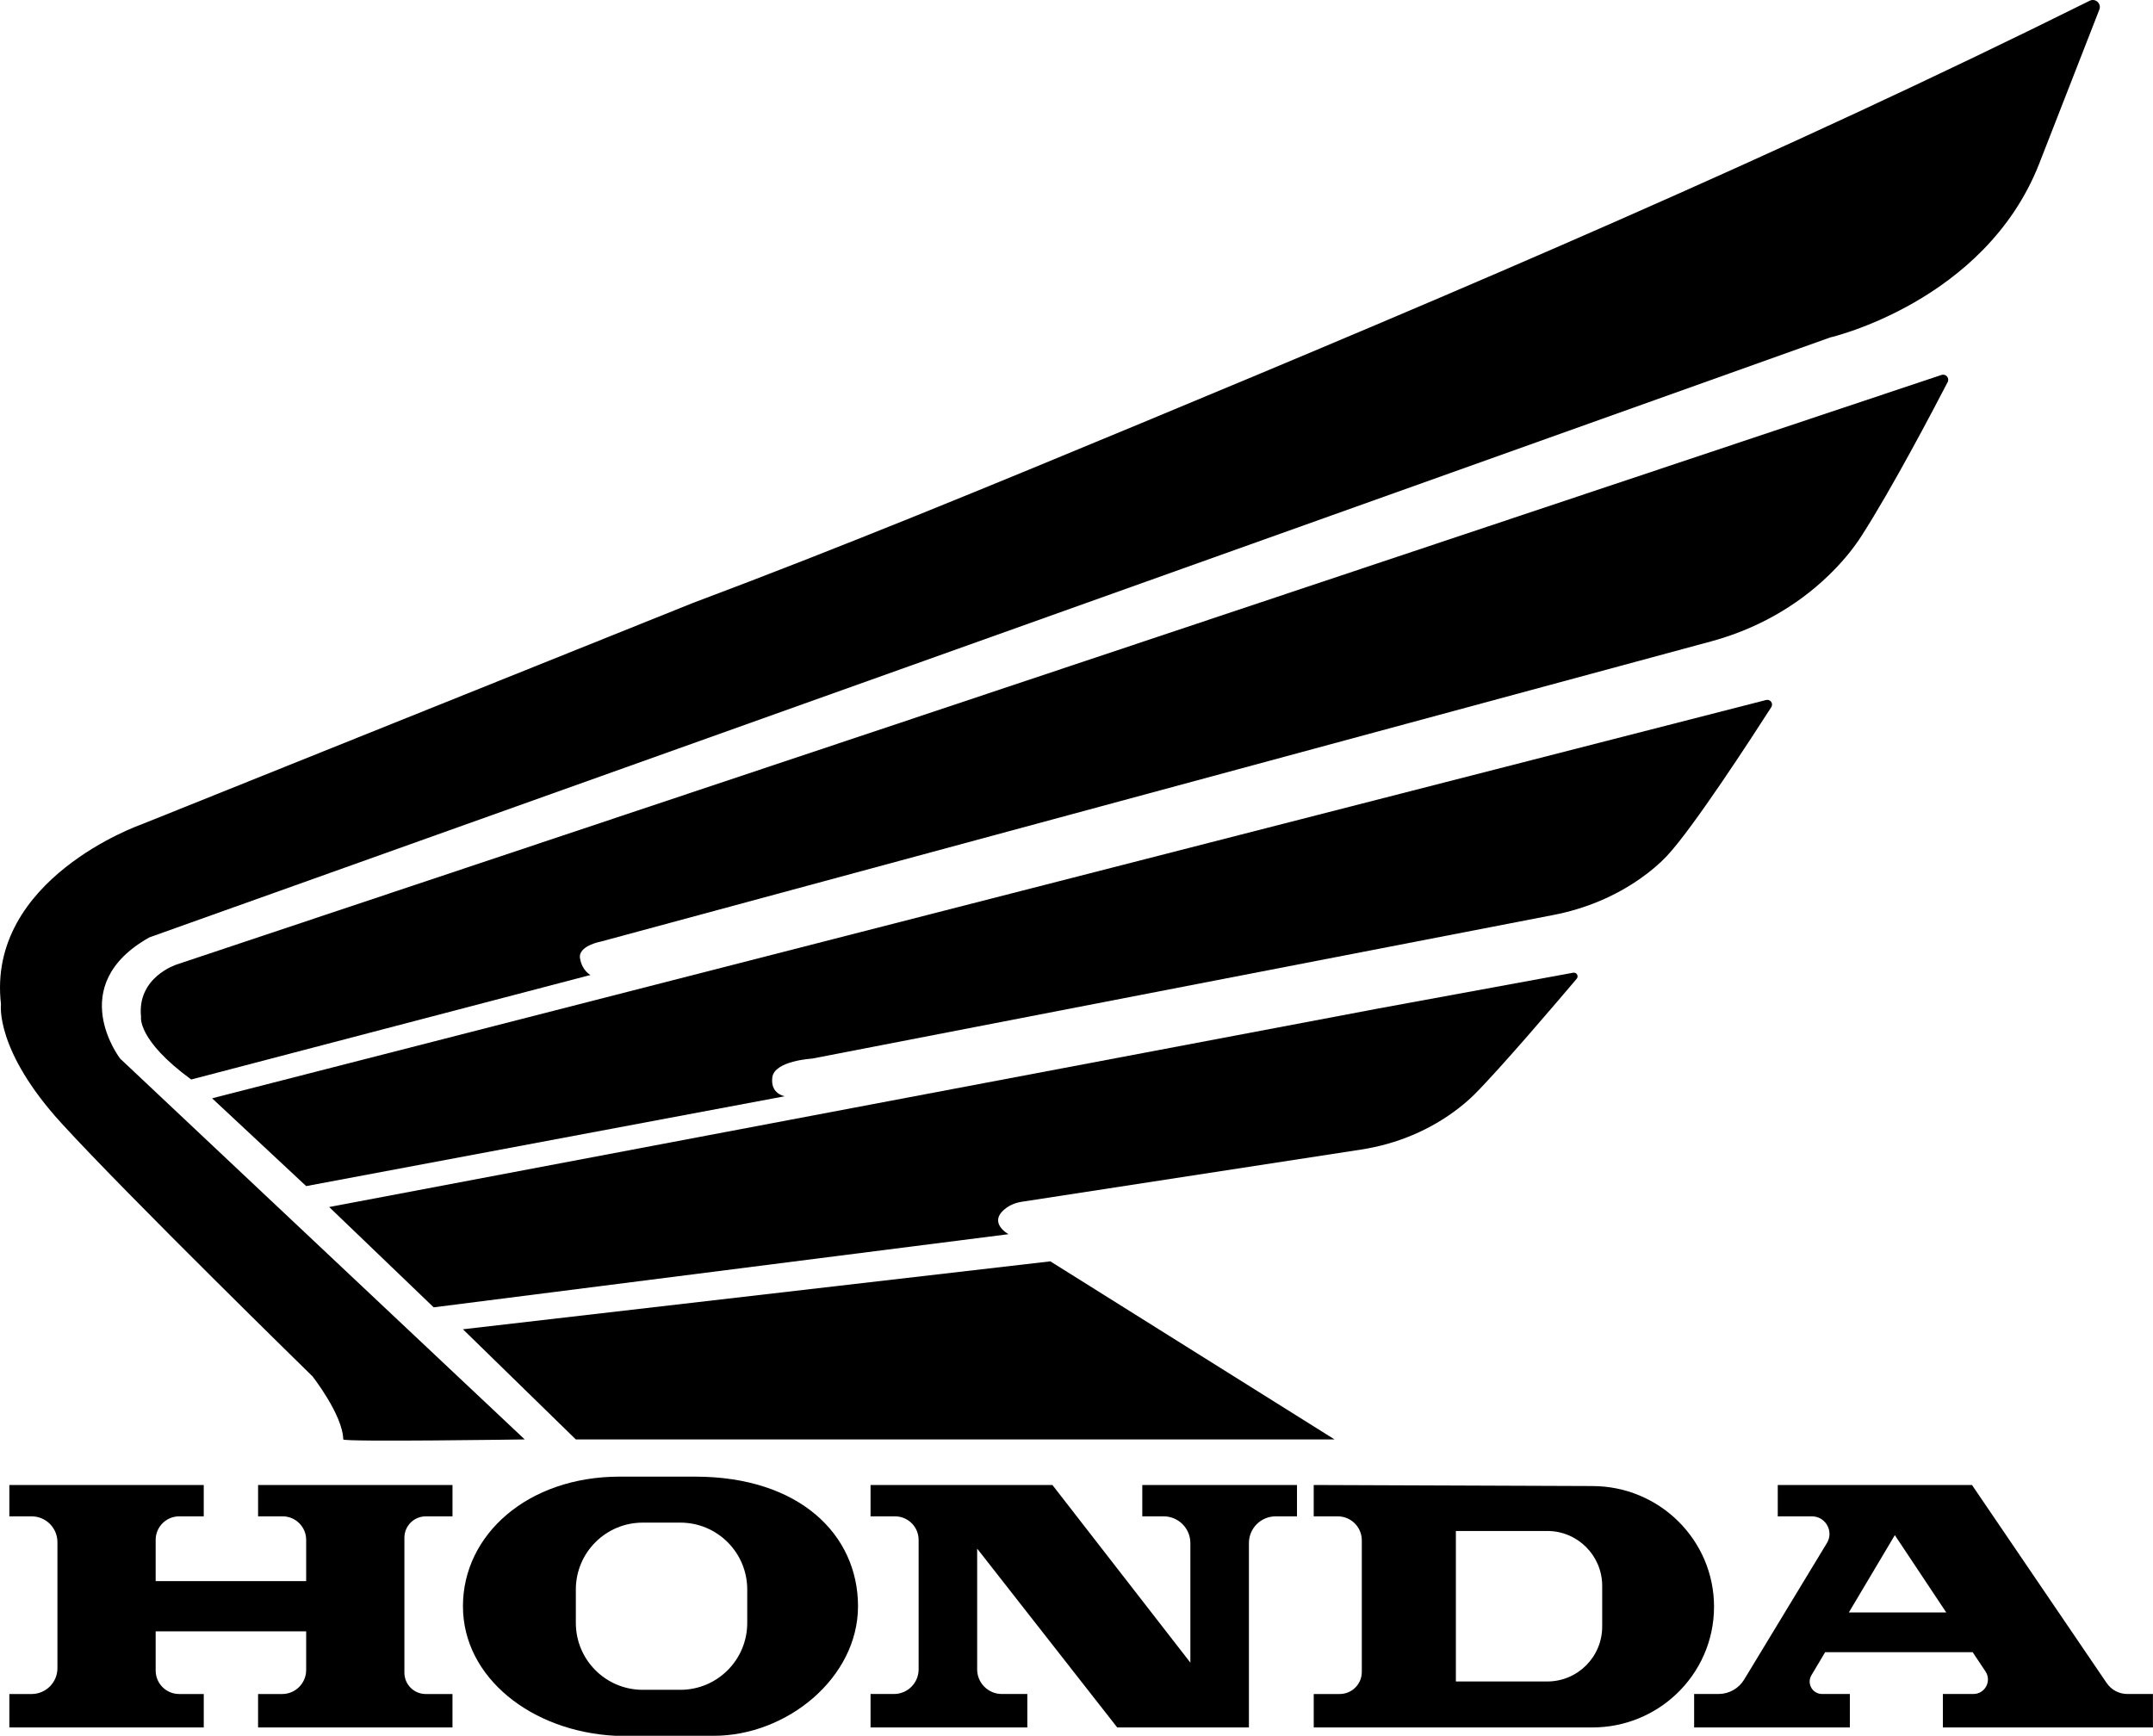
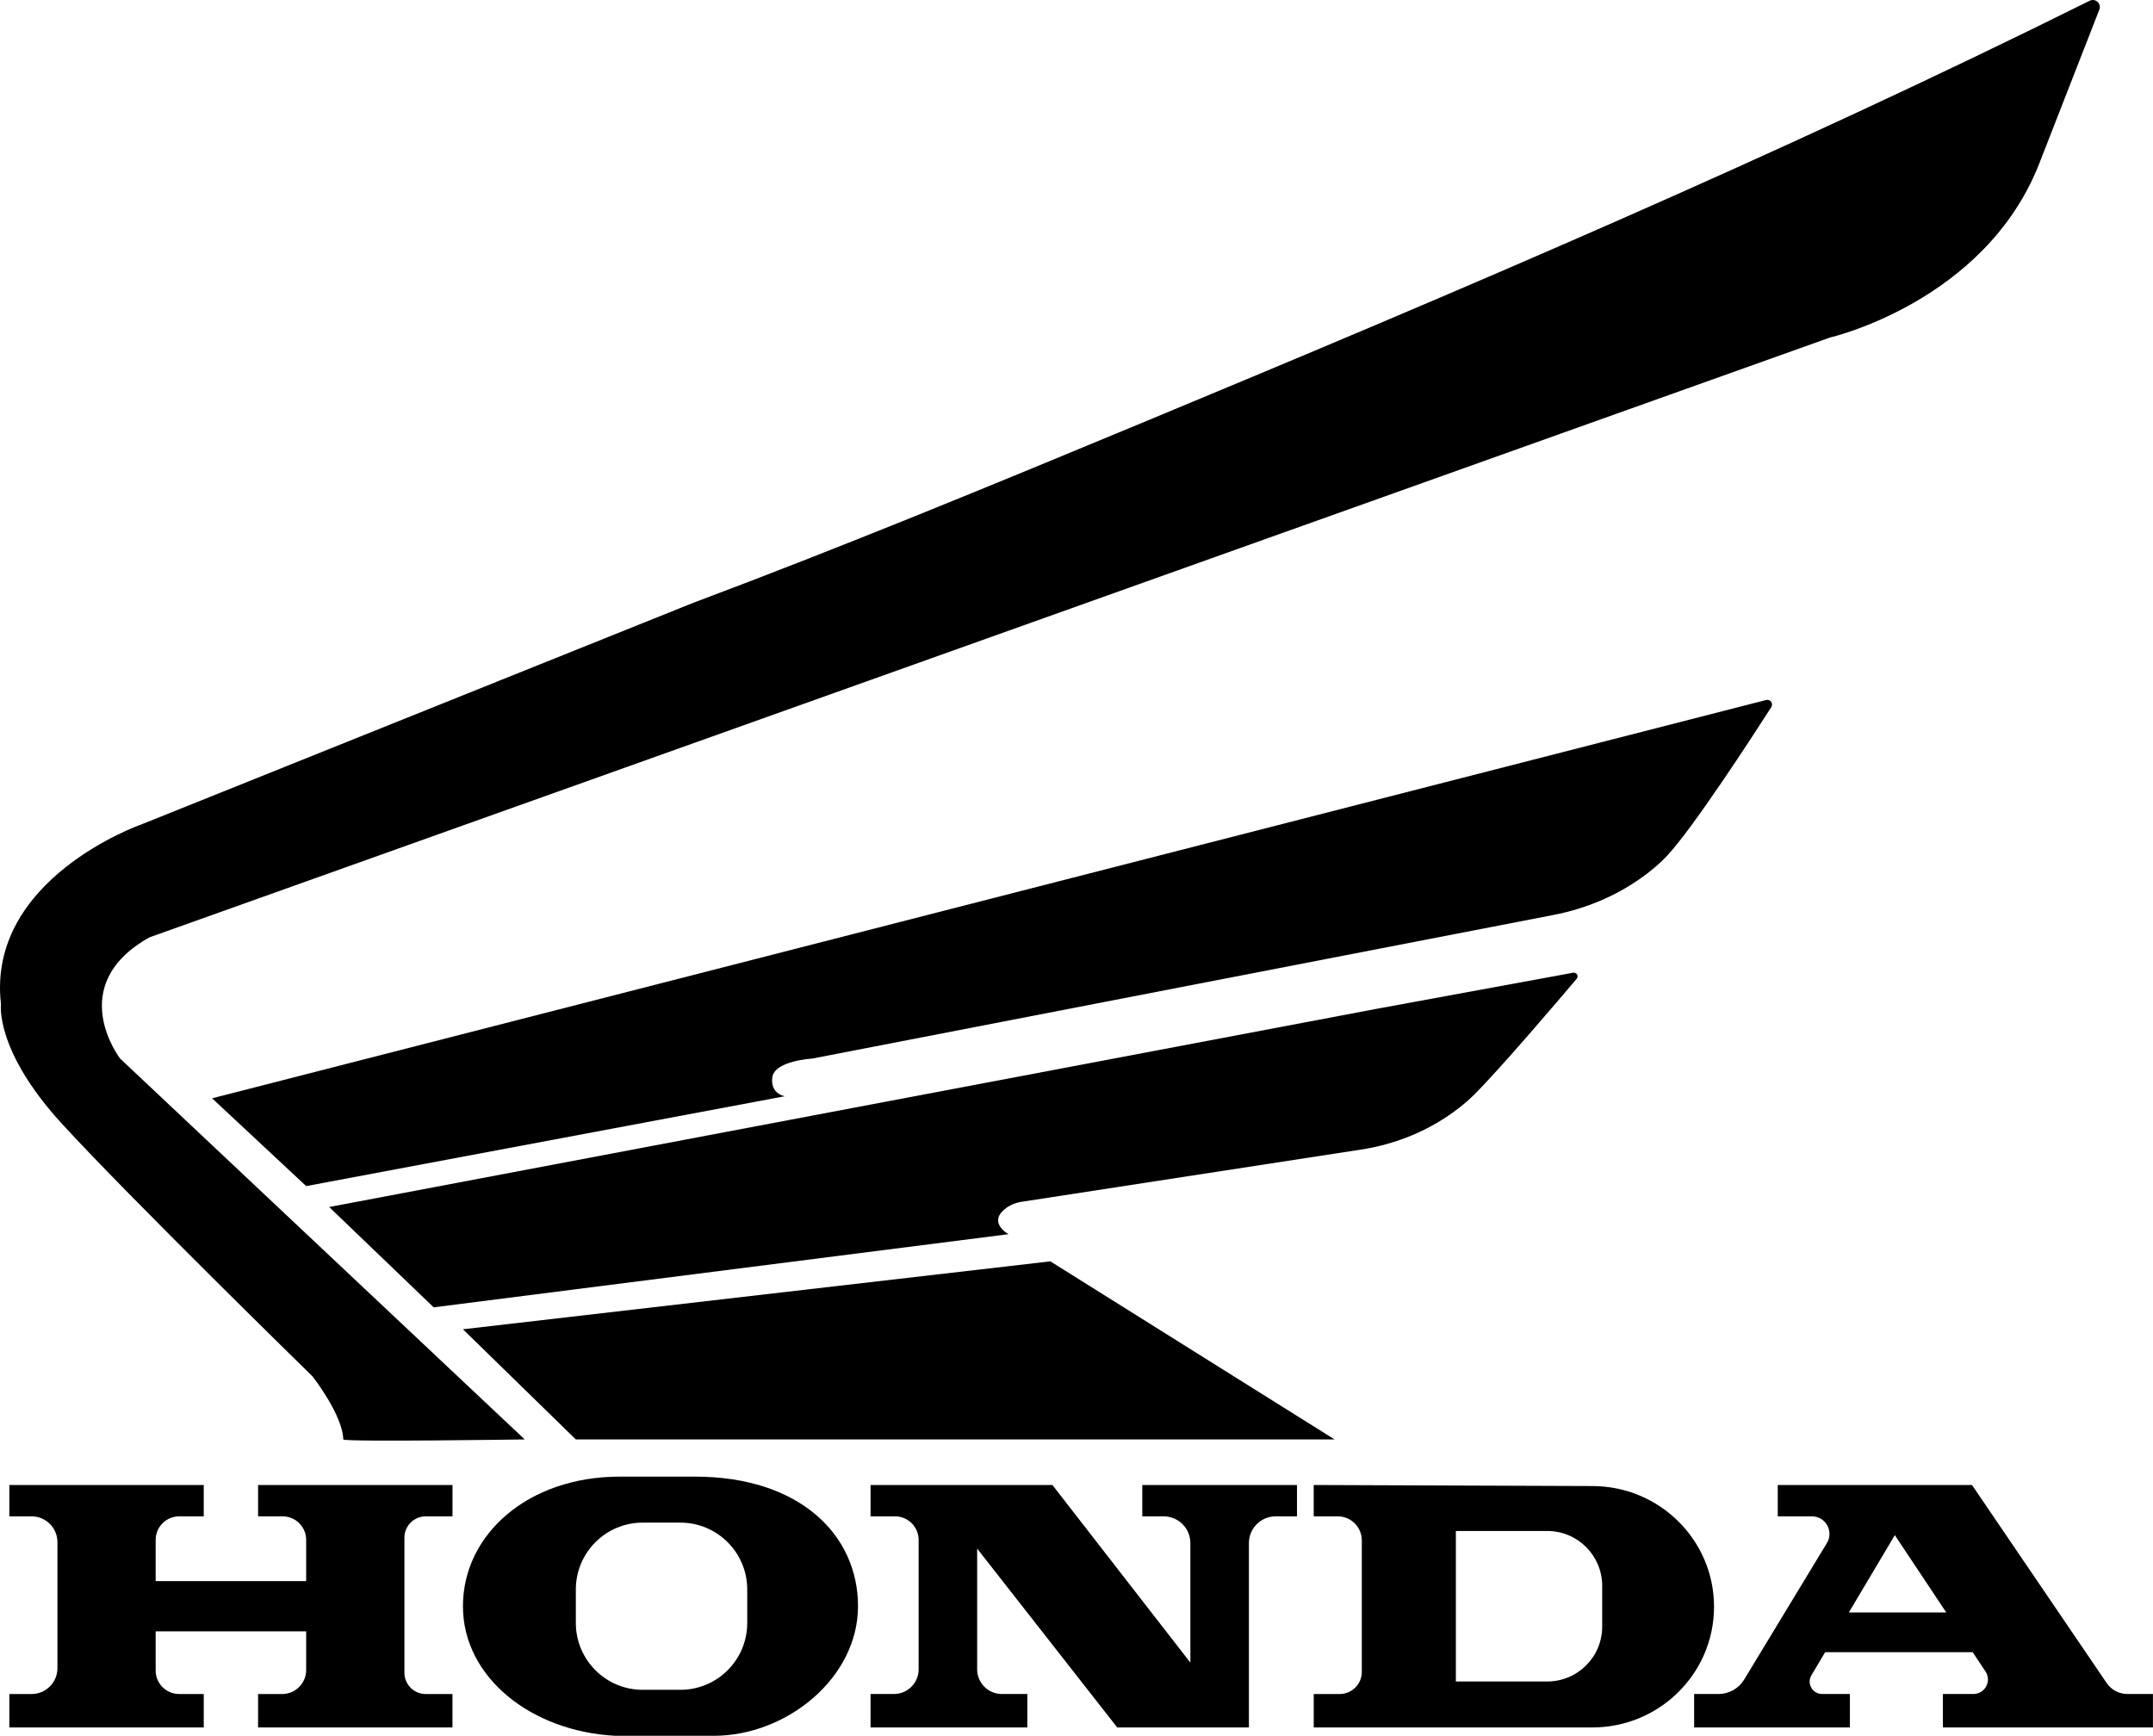
<svg xmlns="http://www.w3.org/2000/svg" id="b" viewBox="0 0 1557.97 1256.21">
  <g id="c">
    <g>
      <g>
        <path d="m1152.2,1075.45l-201.56-.76v22.69h17.4c9.61,0,17.4,7.79,17.4,17.4v95.21c0,8.82-7.15,15.97-15.97,15.97h-18.82v24.2h201.56c23.61,0,45.05-9.2,60.87-24.2,16.79-15.9,27.24-38.32,27.24-63.15,0-48.24-39.45-87.35-88.11-87.35Zm7.19,72.24v29.47c0,21.94-17.78,39.72-39.72,39.72h-66.16v-108.91h66.16c21.94,0,39.72,17.78,39.72,39.72Z" />
        <path d="m327.44,1097.38v-22.69h-140.68v22.69h17.75c9.41,0,17.04,7.63,17.04,17.04v29.85h-108.91v-29.85c0-9.41,7.63-17.04,17.04-17.04h17.75v-22.69H6.76v22.69h16.11c10.32,0,18.69,8.37,18.69,18.69v91.2c0,10.32-8.37,18.69-18.69,18.69H6.76v24.2h140.68v-24.2h-17.8c-9.39,0-17-7.61-17-16.99v-28.38h108.91v27.98c0,9.61-7.79,17.4-17.4,17.4h-17.4v24.2h140.68v-24.2h-19.35c-8.53,0-15.44-6.91-15.44-15.44v-97.7c0-8.53,6.91-15.44,15.44-15.44h19.35Z" />
        <path d="m938.54,1074.69v22.69h-15.44c-10.69,0-19.35,8.66-19.35,19.35v133.42h-95.3l-101.35-129.42v87.38c0,9.85,7.99,17.84,17.84,17.84h18.46v24.2h-113.45v-24.2h16.95c9.85,0,17.84-7.99,17.84-17.84v-93.65c0-9.44-7.65-17.08-17.08-17.08h-17.71v-22.69h131.6l99.83,128.56v-86.52c0-10.69-8.66-19.35-19.35-19.35h-15.44v-22.69h111.94Z" />
        <path d="m1539.45,1225.95c-6.01,0-11.63-2.97-15.01-7.94l-97.46-143.32h-140.54v22.69h24.69c9.92,0,16.02,10.84,10.88,19.32l-59.9,98.83c-3.92,6.47-10.94,10.42-18.51,10.42h-17.67v24.2h112.69v-24.2h-20.11c-6.96,0-11.27-7.58-7.71-13.56l9.93-16.7h106.75l9.28,13.95c4.64,6.97-.36,16.3-8.73,16.3h-22.11v24.2h152.02v-24.2h-18.51Zm-201.59-58.99l33.29-55.97,37.23,55.97h-70.52Z" />
        <path d="m502.9,1068.64h-54.45c-66.56,0-113.45,41.99-113.45,93.78h0c0,51.8,49.92,90.76,110.42,93.78h71.09c52.94,0,104.37-41.99,104.37-93.78h0c0-51.8-42.35-93.78-117.99-93.78Zm37.82,105.88c0,26.73-21.67,48.4-48.4,48.4h-27.23c-26.73,0-48.4-21.67-48.4-48.4v-24.2c0-26.73,21.67-48.4,48.4-48.4h27.23c26.73,0,48.4,21.67,48.4,48.4v24.2Z" />
      </g>
      <polygon points="416.68 1041.72 965.73 1041.72 760.05 912.84 335 962 416.68 1041.72" />
      <path d="m238.19,873.51l75.63,72.61,415.98-52.94s-15.06-8.11-2.61-18.24c3.47-2.82,7.7-4.53,12.12-5.21l245.61-37.79c25.77-3.96,50.3-14.12,70.86-30.15,3.96-3.08,7.8-6.41,11.34-9.95,18.64-18.64,59.76-66.91,73.82-83.52,1.63-1.93-.06-4.82-2.54-4.37l-140.86,25.87-759.34,143.7Z" />
      <path d="m153.48,794.85l68.07,63.53,346.39-65.04s-10.59-1.51-9.08-13.61c1.51-12.1,28.74-13.61,28.74-13.61l536.62-103.98c22.61-4.38,44.2-13.23,63.02-26.51,6.74-4.75,13.35-10.19,19.03-16.24,18.77-20.02,61.33-85.56,75.49-107.63,1.68-2.62-.73-5.94-3.75-5.17L153.48,794.85Z" />
-       <path d="m138.36,781.24l288.91-75.63s-6.05-3.03-7.56-12.1c-1.51-9.08,15.13-12.1,15.13-12.1l803.37-217.24c31.84-8.61,61.27-24.77,84.98-47.7,8.65-8.37,16.97-17.92,23.78-28.5,21.88-34.04,51.58-90.54,62.4-111.42,1.53-2.95-1.31-6.25-4.46-5.2L127.77,698.04s-28.74,9.08-25.71,37.82c0,0-3.03,16.64,36.3,45.38Z" />
      <path d="m248.38,1041.72c.04,1.94,131.33,0,131.33,0L86.93,766.11s-40.84-52.94,21.18-87.73L1324.27,244.25s111.94-25.71,151.26-125.55l43.61-111.75c1.69-4.34-2.84-8.47-7.01-6.4-224.25,111.54-455.14,209.69-686.36,305.73-107.53,44.66-215.35,89.19-324.38,130.08l-399.56,160.47S-9.88,636.02.71,726.78c0,0-4.54,33.28,43.87,86.22,48.4,52.94,181.52,183.03,181.52,183.03,0,0,21.89,27.85,22.29,45.69Z" />
    </g>
  </g>
</svg>